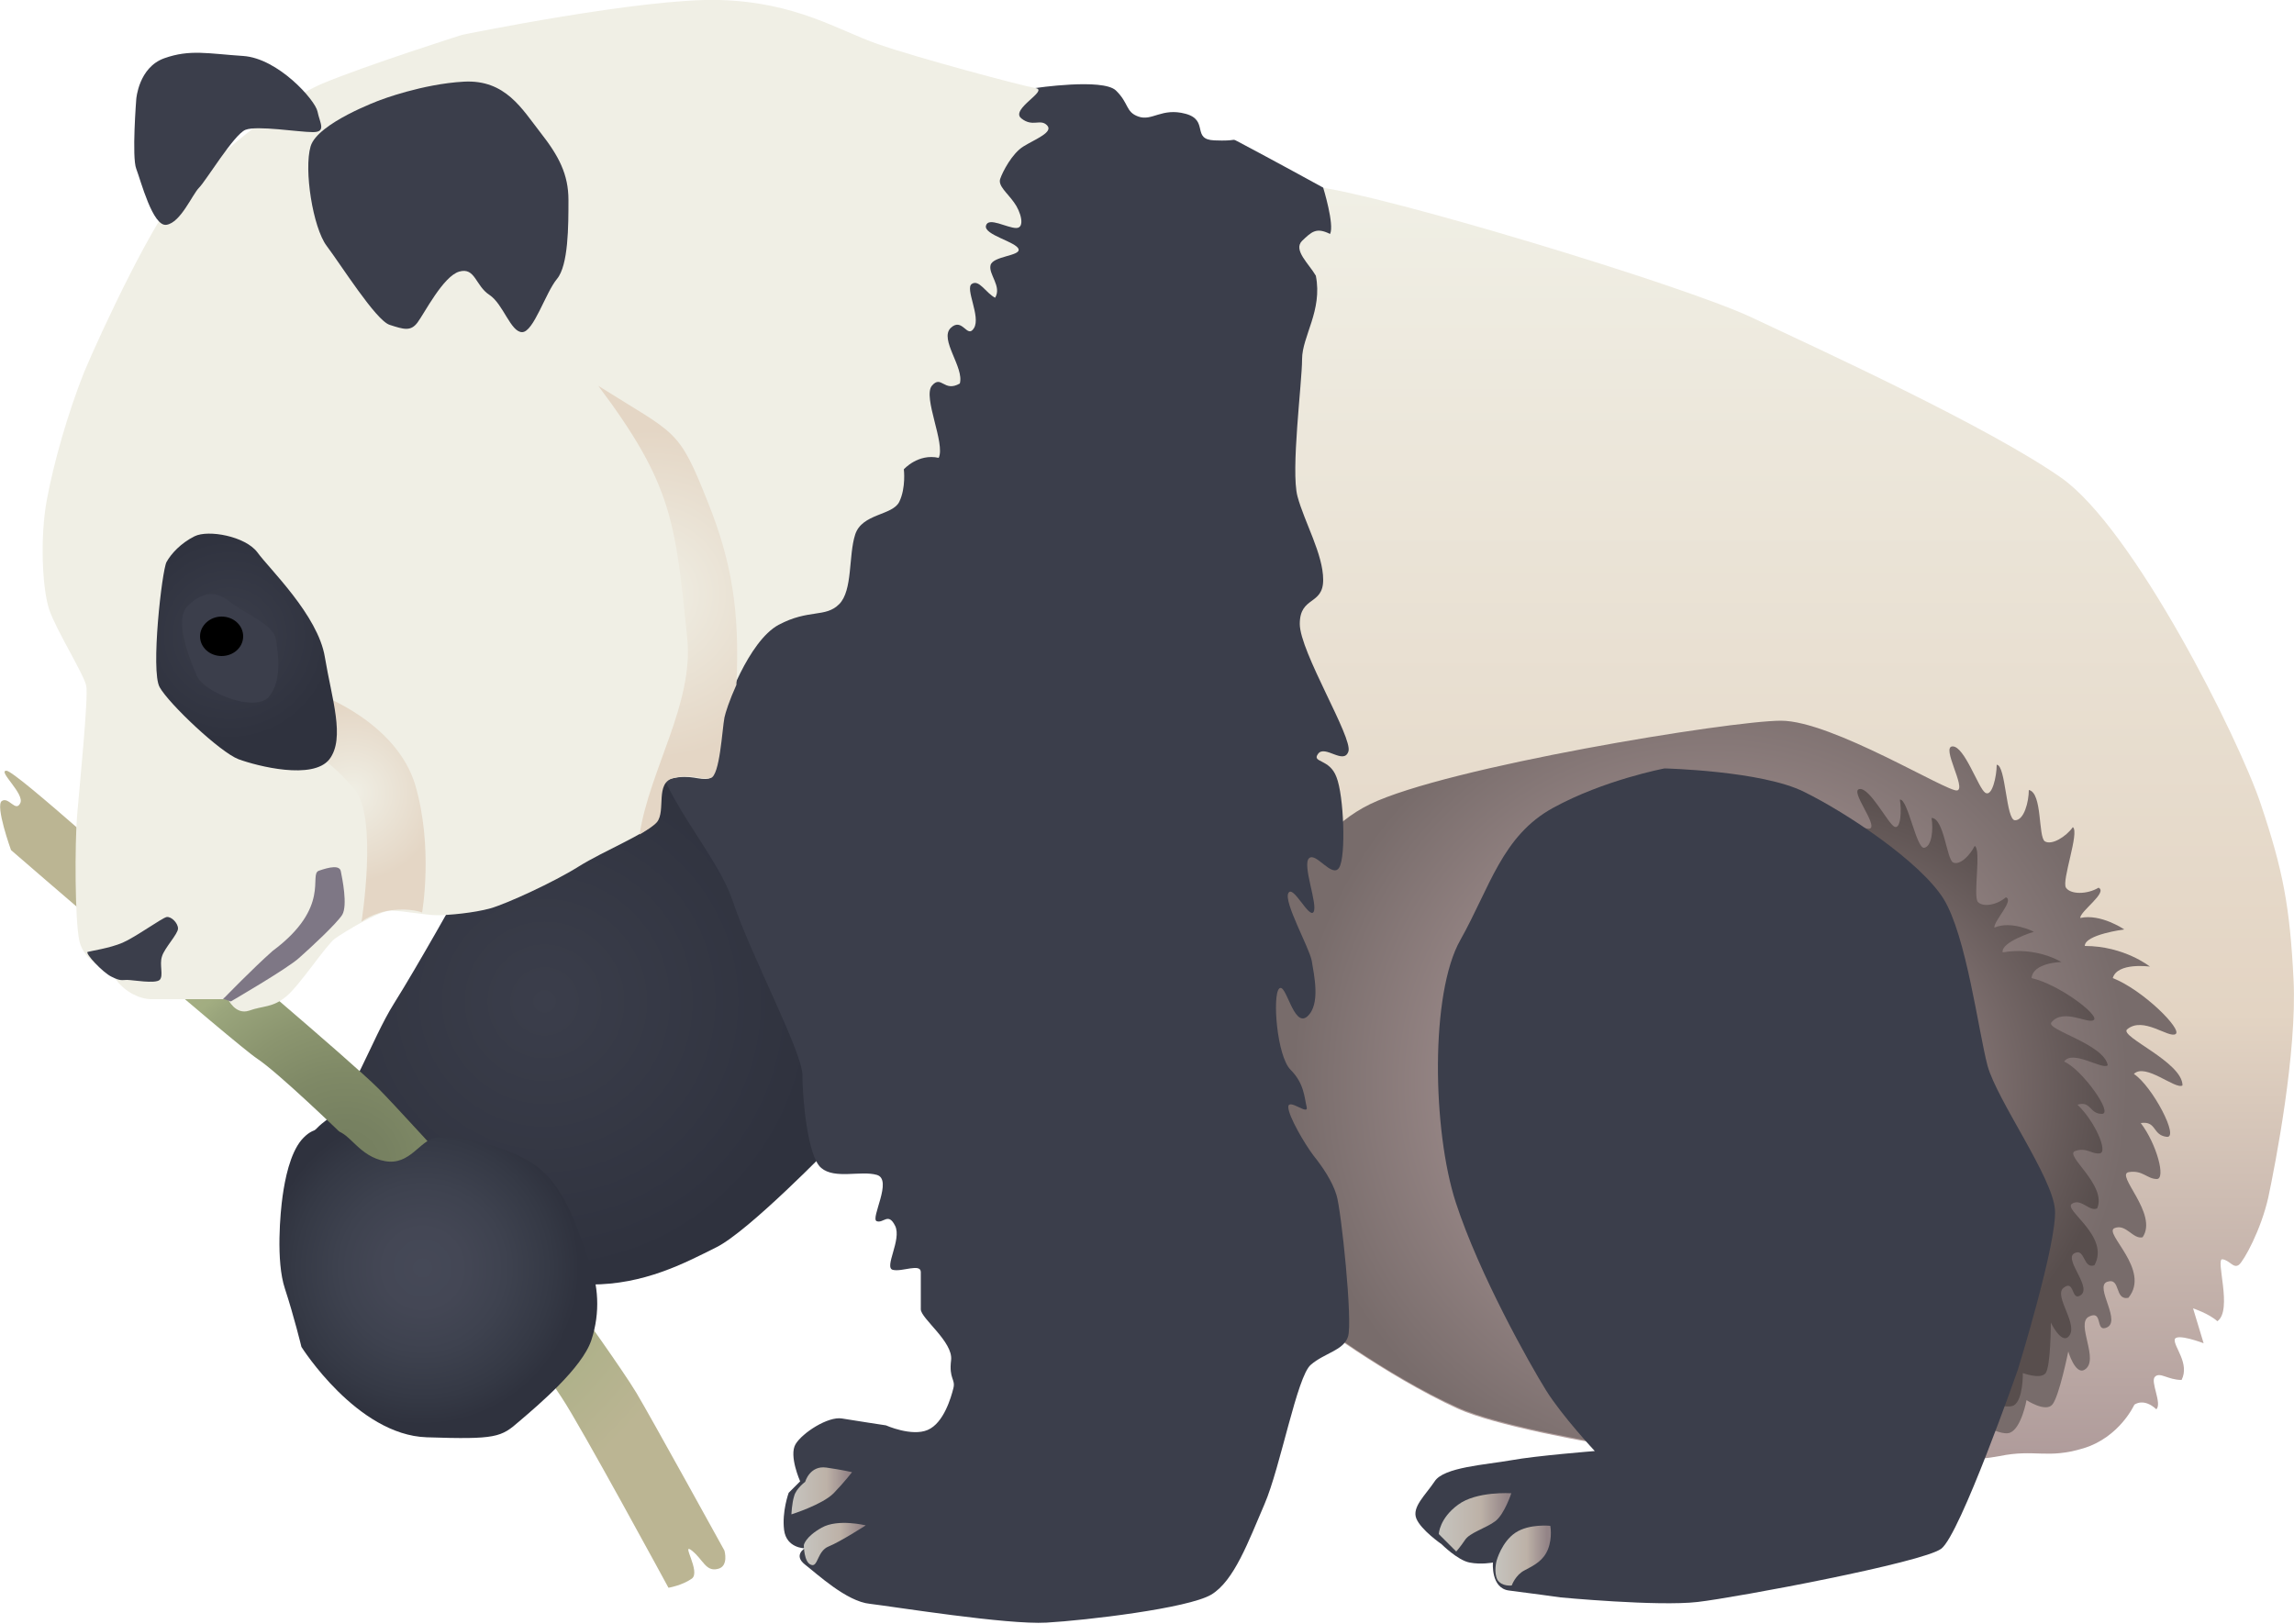
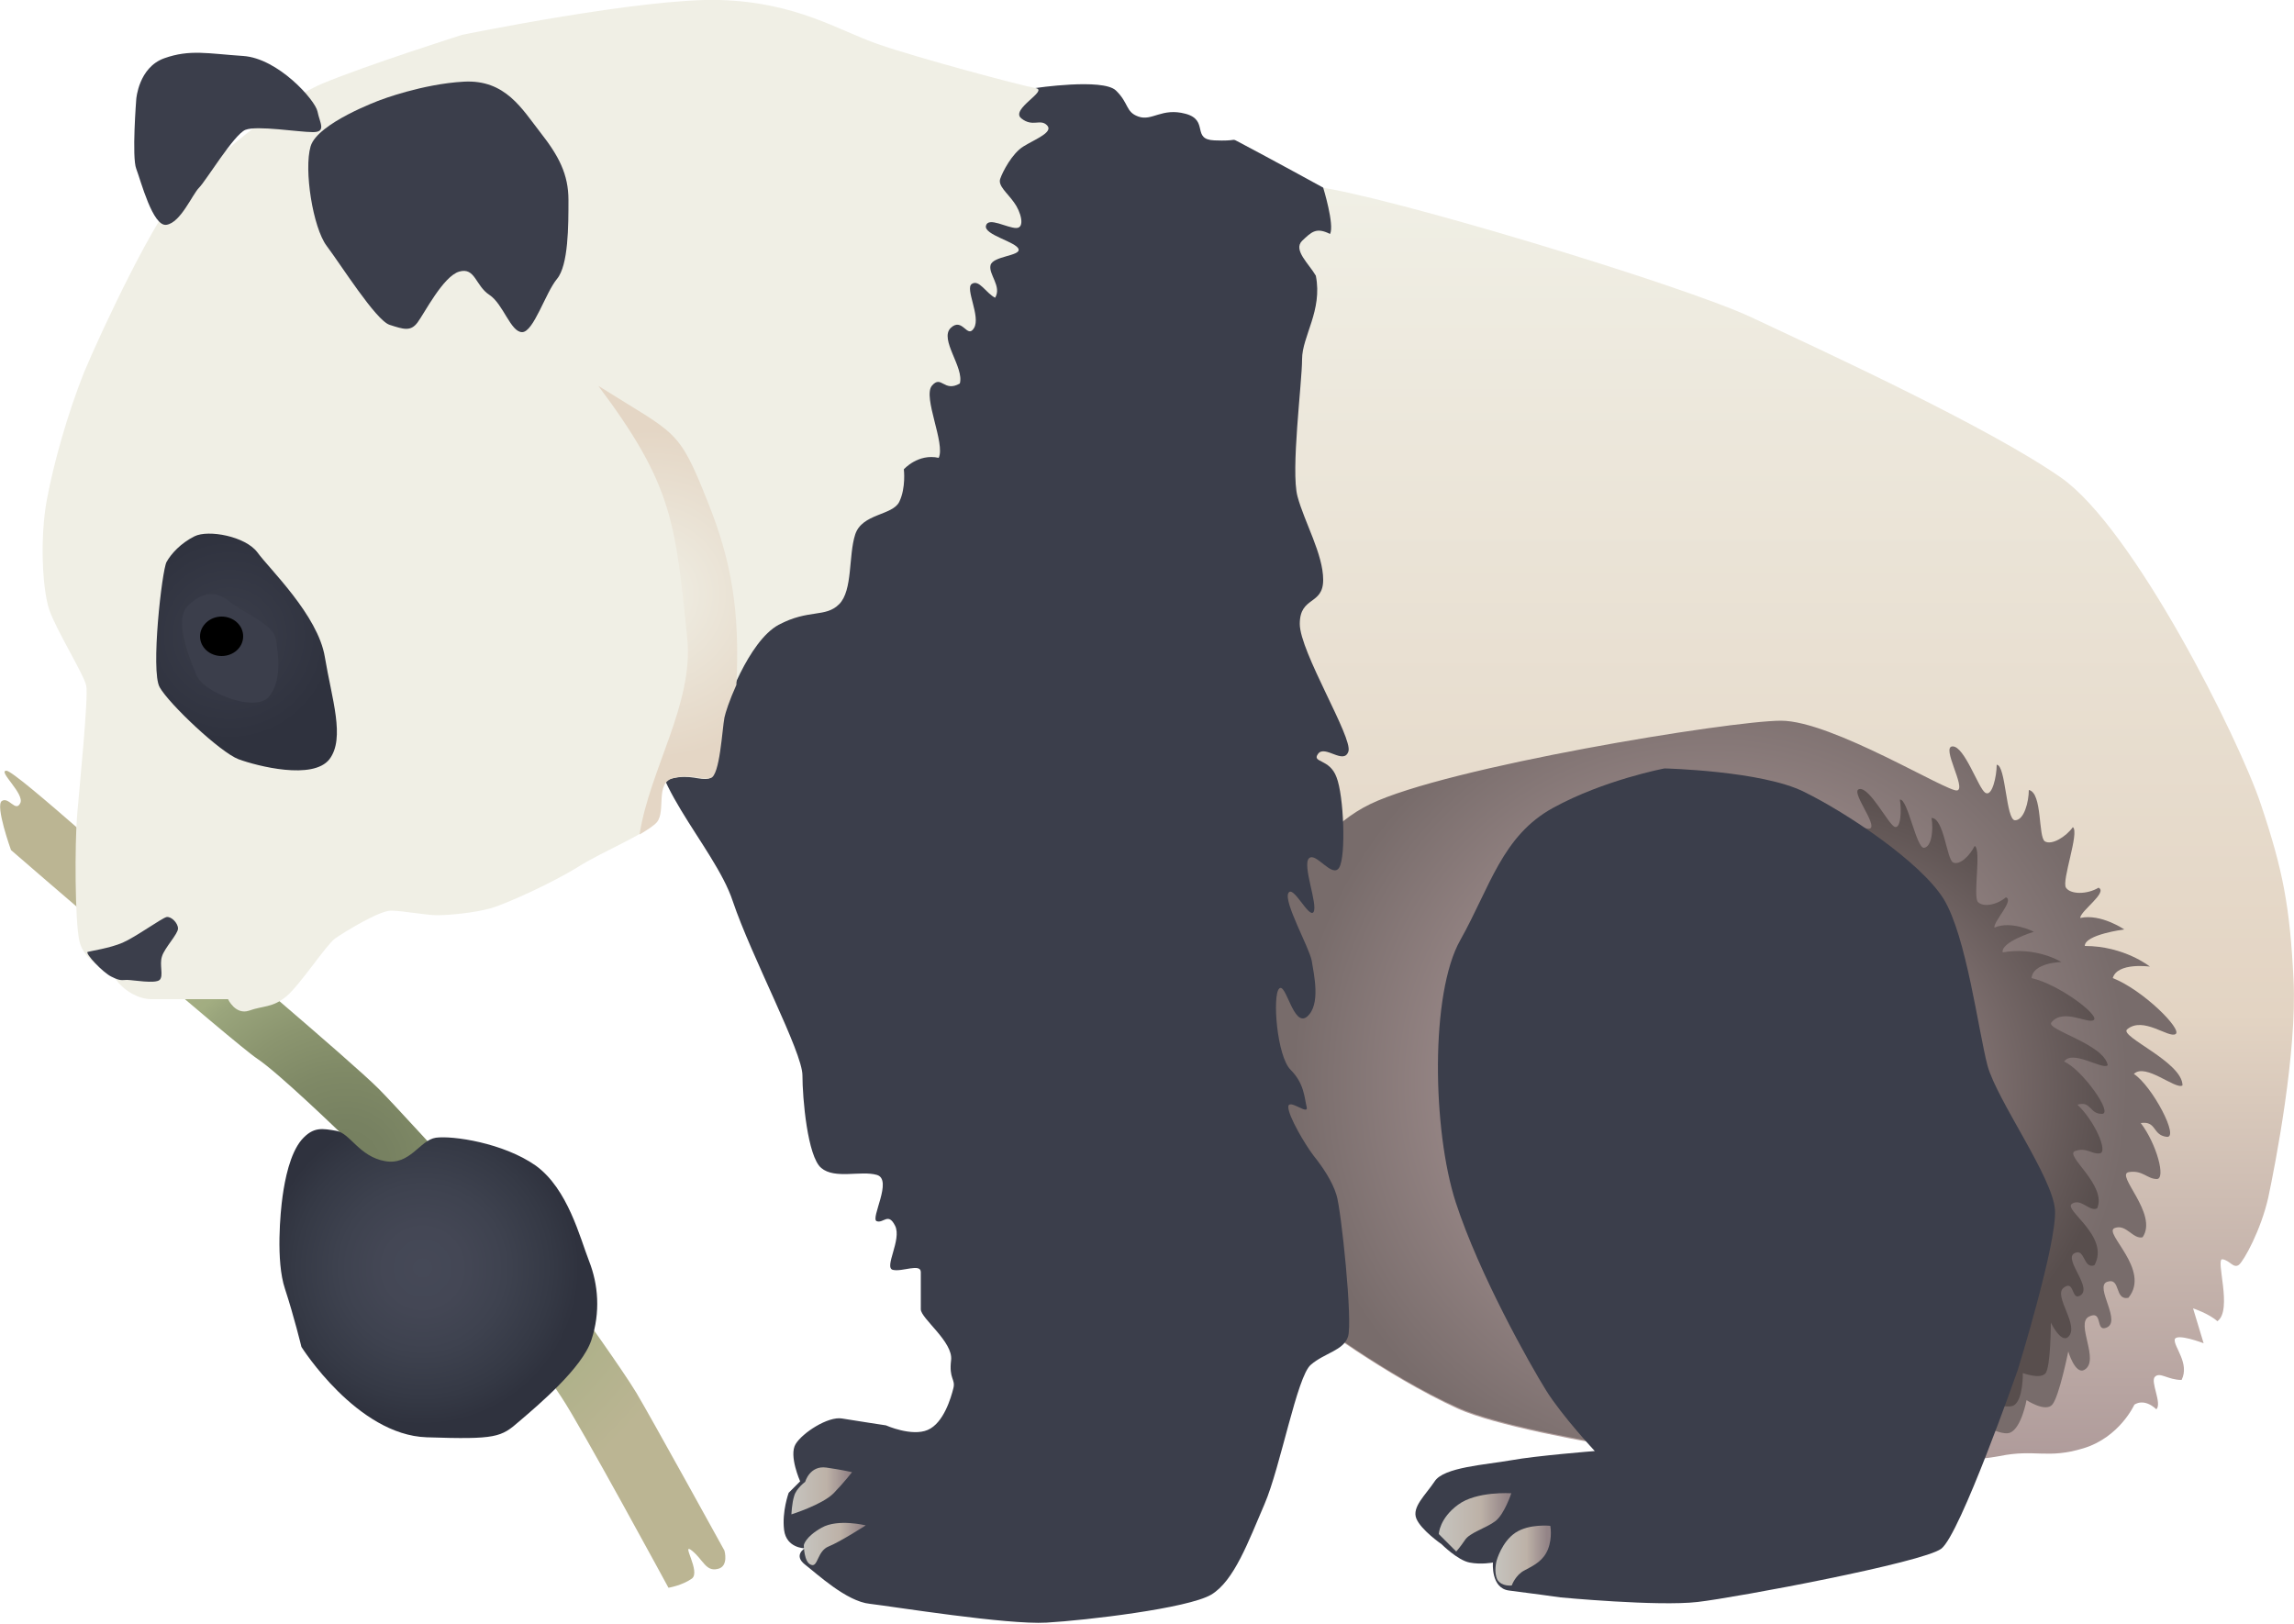
<svg xmlns="http://www.w3.org/2000/svg" xmlns:ns1="https://ian.umces.edu/media-library/" x="0px" y="0px" width="500" height="354" viewBox="0 0 500 354" xml:space="preserve">
  <title>Ailuropoda melanoleuca (Panda)</title>
  <desc>
    <ns1:title>Ailuropoda melanoleuca (Panda)</ns1:title>
    <ns1:descr>Illustration of Ailuropoda melanoleuca (Panda)</ns1:descr>
    <ns1:scene>
      <ns1:contains>mammal, giant, panda, Chordata, Mammalia, Carnivora, Ursidae, Ailuropoda, melanoleuca</ns1:contains>
      <ns1:when>2005-01-01</ns1:when>
    </ns1:scene>
  </desc>
  <g id="ian_symbols_86e9b8dbff32a8741106393e9455d0c6">
    <linearGradient id="ian_symbols_6a475acd5dc8b87465d7c239469da5b5" gradientUnits="userSpaceOnUse" x1="2475.211" y1="2584.938" x2="2475.211" y2="1177.594" gradientTransform="matrix(0.199 0 0 -0.199 -118.05 556.144)">
      <stop offset="0" style="stop-color:#F0EFE5" />
      <stop offset="0.64" style="stop-color:#E3D4C3" />
      <stop offset="1" style="stop-color:#AD9999" />
    </linearGradient>
    <path fill="url(#ian_symbols_6a475acd5dc8b87465d7c239469da5b5)" d="M286.7,40.7c14.3,1.6,80,21.4,95.1,28.5c15.1,7.1,51.5,23.8,67.4,34.9   c15.9,11.1,38.9,57.1,43.6,71.3c4.8,14.3,6.3,22.2,7.1,38.1c0.8,15.9-4,40.4-5.5,47.5c-1.6,7.1-5.3,13.8-6.4,14.7   c-1.2,0.9-2-1-3.6-1.2c-1.6-0.2,2.3,11.1-1.1,13.5c-1.9-1.7-5.3-2.8-5.3-2.8l2.3,7.6c0,0-6-2.3-6.3-0.8c-0.2,1.6,3.3,5.2,1.5,8.8   c-3,0-4.7-1.8-5.8-0.7c-1.1,1,1.6,5.8,0.3,7.1c-2.8-2.6-4.8-1-4.8-1s-3.2,7.1-11.1,9.5c-7.9,2.4-10.5,0.1-18.3,1.7   c-7.8,1.5-43.5,3.9-43.5,3.9s-58.6-7.1-74.5-14.2c-15.8-7.2-32.5-19.8-32.5-19.8L251,99.4C251,99.4,272.4,39.1,286.7,40.7   L286.7,40.7z" />
    <radialGradient id="ian_symbols_65855d9d35d6edc485bbb8e8915516fc" cx="372.775" cy="236.097" r="91.069" gradientUnits="userSpaceOnUse">
      <stop offset="0.309" style="stop-color:#AD9999" />
      <stop offset="1" style="stop-color:#786C6B" />
    </radialGradient>
    <path fill="url(#ian_symbols_65855d9d35d6edc485bbb8e8915516fc)" d="M428,308.2c0,0,7.6,5.1,10.1,4.1c2.5-1,3.6-7.1,3.6-7.1s4.1,2.7,5.6,1c1.5-1.7,3.5-11.6,3.5-11.6   s1.5,5.1,3.5,4c3.5-2-2-10.1,1-11.6c3-1.5,1.5,3,3.5,2.5c4.1-1-2.5-9.1,0.5-10.1c3-1,1.5,4.1,4.6,3.5c5-6.1-5.6-14.2-3-15.2   c2.5-1,4,2.5,6.1,2c3.5-5.1-6.1-13.7-3-14.2c3-0.5,4,1.5,6.1,1.5c2,0,0-7.6-3.5-12.2c3.5-0.5,2.5,2.6,5.6,3   c3,0.5-3.1-11.1-7.1-13.7c2.5-2.5,9.1,3.5,10.6,2.5c0-5.1-13.7-10.6-12.1-12.2c3.5-3,9.1,2,10.6,1c1.5-1-7.1-9.6-13.7-12.2   c1-3.5,8.1-2.5,8.1-2.5s-5.6-4.5-14.2-4.5c0-2.5,8.6-3.6,8.6-3.6s-5.1-3.5-9.6-2.5c0-1.5,6.1-5.6,4-6.6c-2.5,1.5-6.1,1.5-7.1,0   c-1-1.5,3-12.1,1.5-13.2c-1.5,2.1-4.6,4-6.1,3.1c-1.5-1-0.5-10.6-3.5-11.2c0,2.5-1,6.6-3,6.6c-2,0-2-12.1-4-12.1   c0,2.5-1,7.1-2.5,6.1c-1.5-1-4.5-10.1-7.1-10.1c-2.6,0,3,9.1,1,9.6c-2,0.5-27.3-15.2-38.4-15.2c-11.1,0-72.9,10.1-89.6,18.2   c-16.7,8.1-22.8,30.9-22.8,30.9h0l-3.9,7.5l13.3,73.3c0,0,16.7,12.7,32.5,19.8c4.4,2,12.2,4,21,5.8l9.5,1.9L428,308.2z" />
    <radialGradient id="ian_symbols_c2ead726a40c48f4ddf7b157aaa942da" cx="-6951.631" cy="9251.416" r="48.376" gradientTransform="matrix(1.385 -0.118 -0.118 -1.385 11113.806 12230.639)" gradientUnits="userSpaceOnUse">
      <stop offset="0" style="stop-color:#AD9999" />
      <stop offset="1" style="stop-color:#584E4D" />
    </radialGradient>
    <path fill="url(#ian_symbols_c2ead726a40c48f4ddf7b157aaa942da)" d="M343.6,230.1c0,0-8.1-39.4,5-49.2c13.1-9.8,14.2-7,23.7-8.6c9.5-1.6,33.6,9.1,35.3,8.3   c1.7-0.8-4.5-8.3-2.3-8.6c2.2-0.4,6.2,7.5,7.6,8.2c1.4,0.7,1.6-3.6,1.2-5.9c1.7-0.3,3.6,10.8,5.3,10.5c1.7-0.3,2-4.1,1.6-6.5   c2.7,0,3.3,9,4.7,9.7c1.5,0.7,3.7-1.6,4.7-3.6c1.5,0.7-0.4,11,0.7,12.2c1.1,1.2,4.1,0.7,6.1-1c1.9,0.6-2.7,5.2-2.5,6.6   c3.7-1.6,8.6,0.9,8.6,0.9s-7.2,2.2-6.8,4.5c7.4-1.3,12.8,2.1,12.8,2.1s-6.2,0.1-6.5,3.5c6,1.4,14.7,8,13.6,9.1   c-1.1,1.1-6.7-2.7-9.3,0.6c-1.1,1.6,11.5,4.7,12.3,9.3c-1.1,1.1-7.7-3.5-9.5-0.8c3.9,1.7,10.9,11.5,8.2,11.4c-2.7,0-2.3-2.9-5.3-2   c3.8,3.6,6.7,10.3,4.9,10.6c-1.7,0.3-2.9-1.4-5.4-0.5c-2.5,0.9,7,7.4,4.8,12.5c-1.7,0.8-3.5-2.3-5.5-1c-2,1.3,8.4,7.1,4.9,13.4   c-2.5,0.9-2-3.9-4.4-2.6c-2.4,1.4,4.4,7.8,1.1,9.3c-1.7,0.8-1.1-3.6-3.4-1.8c-2.4,1.8,3.7,8.4,0.9,10.8c-1.6,1.2-3.7-3.2-3.7-3.2   s0,9.8-1.2,11.1s-4.9-0.1-4.9-0.1s0.1,5.7-1.9,7c-2,1.3-9.3-2.2-9.3-2.2l-65.2,10.4l-9.4,2.3l-6.3-8.1l-10.2-18.9l-2.3-33.3   L343.6,230.1L343.6,230.1z" />
    <path fill="#3B3E4B" d="M362.8,167.5c0,0-13.2,2.5-24.3,8.6c-11.1,6.1-13.7,17.2-20.2,28.8c-6.6,11.6-6.1,41.5-1,57.2   c5.1,15.7,16.2,35.4,19.7,41c3.5,5.6,10.6,13.2,10.6,13.2s-12.7,1-18.2,2c-5.6,1-14.7,1.5-16.7,4.6c-2,3-5,5.6-4,8.1   c1,2.5,5.5,5.6,5.5,5.6s3.5,3.5,6.1,4c2.5,0.5,5.1,0,5.1,0s-0.5,5.6,3.5,6.1c4.1,0.5,11.2,1.5,11.2,1.5s21.2,2,29.9,1   c8.6-1,49.1-8.6,53.1-11.6c4.1-3,16.7-39,16.7-39s8.6-27.8,8.1-34.9c-0.5-7.1-12.6-23.8-14.7-31.4c-2-7.6-4.6-28.3-9.6-36.4   c-5.1-8.1-21.2-18.8-30.4-23.3C384,168,362.8,167.5,362.8,167.5L362.8,167.5z" />
    <linearGradient id="ian_symbols_d24ea8bbad09ee242d369ed7986cc7a6" gradientUnits="userSpaceOnUse" x1="2226.731" y1="1089.157" x2="2287.457" y2="1089.157" gradientTransform="matrix(0.199 0 0 -0.199 -118.05 556.144)">
      <stop offset="0" style="stop-color:#F0EFE5" />
      <stop offset="0.64" style="stop-color:#E3D4C3" />
      <stop offset="1" style="stop-color:#AD9999" />
    </linearGradient>
    <path opacity="0.77" fill="url(#ian_symbols_d24ea8bbad09ee242d369ed7986cc7a6)" enable-background="new    " d="M326.2,340.2c0,0,1.1-4.1,4.1-6.1c3-2,7.6-1.5,7.6-1.5   s0.5,2.5-0.5,5.1c-1,2.5-3,3.5-5.1,4.6c-2,1-2.8,3.3-2.8,3.3s-2.1,0.3-3.1-1.2C325.5,342.7,326.2,340.2,326.2,340.2L326.2,340.2z" />
    <linearGradient id="ian_symbols_a0dad5186b37a4c485f65646586d3799" gradientUnits="userSpaceOnUse" x1="2164.546" y1="1125.432" x2="2243.65" y2="1125.432" gradientTransform="matrix(0.199 0 0 -0.199 -118.05 556.144)">
      <stop offset="0" style="stop-color:#F0EFE5" />
      <stop offset="0.64" style="stop-color:#E3D4C3" />
      <stop offset="1" style="stop-color:#AD9999" />
    </linearGradient>
    <path opacity="0.77" fill="url(#ian_symbols_a0dad5186b37a4c485f65646586d3799)" enable-background="new    " d="M313.6,334.4c0,0,0.1-3.4,4.2-6.4   c4-3,11.6-2.5,11.6-2.5s-1.5,4.6-3.5,6.1c-2,1.5-5.6,2.5-6.6,4.1c-1,1.5-1.9,2.5-1.9,2.5L313.6,334.4L313.6,334.4z" />
    <radialGradient id="ian_symbols_ea330aef5b313034b197438a9a755f8c" cx="-7909.993" cy="8664.505" r="42.877" gradientTransform="matrix(1.39 0 0 -1.39 11113.531 12261.885)" gradientUnits="userSpaceOnUse">
      <stop offset="0" style="stop-color:#3B3E4B" />
      <stop offset="1" style="stop-color:#2F323E" />
    </radialGradient>
-     <path fill="url(#ian_symbols_ea330aef5b313034b197438a9a755f8c)" d="M100.6,193.4c0,0-9.6,17.2-14.7,25.3c-5.1,8.1-9.1,21.2-15.2,25.8c-6.1,4.6-7.1,12.2-7.1,12.2   l36.4,25.3c0,0,17.2-2,28.8-2c11.6,0,20.3-4.6,27.3-8.1c7.1-3.5,25.3-22.3,25.3-22.3l-20.3-80.5l-25.3-7.6L100.6,193.4L100.6,193.4   z" />
    <radialGradient id="ian_symbols_0e94b7630603e6d445abdb9d89bf6902" cx="-7941.19" cy="8638.815" r="60.581" gradientTransform="matrix(1.39 0 0 -1.39 11113.531 12261.885)" gradientUnits="userSpaceOnUse">
      <stop offset="0" style="stop-color:#747E5E" />
      <stop offset="0.11" style="stop-color:#778161" />
      <stop offset="0.237" style="stop-color:#7F8966" />
      <stop offset="0.372" style="stop-color:#8B956F" />
      <stop offset="0.511" style="stop-color:#9AA57C" />
      <stop offset="0.551" style="stop-color:#A2AD81" />
      <stop offset="1" style="stop-color:#BBB593" />
    </radialGradient>
    <path fill="url(#ian_symbols_0e94b7630603e6d445abdb9d89bf6902)" d="M2.4,185.3c0,0,49.1,42.5,53.7,45.5c4.5,3,17.2,15.2,21.3,19.2c4,4,21.2,18.7,21.2,18.7   s19.7,29.9,23.8,35.9c4.1,6.1,23.3,41.5,23.3,41.5s3-0.5,5.1-2c2-1.5-2.5-8.1,0-6.1c2.5,2,3,4.6,5.6,4c2.5-0.5,1.5-4,1.5-4   s-16.2-29.4-19.2-34.4c-3-5-13.2-19.2-13.2-19.2s-36.9-41-43-47.1c-6.1-6.1-39-33.9-45-39C31.2,193.4,3.4,168,1.4,168   c-2,0,4.1,5.1,3,7.1c-1,2-2.5-1.5-4-0.5C-1.1,175.6,2.4,185.3,2.4,185.3L2.4,185.3z" />
    <path fill="#D1913B" d="M183.4,310.3c-3.1,0-7.7,3-9,5c-0.7,1.2-0.1,4,0.6,6c1.1-0.6,2.9-1.5,4.5-2.5c0.8-0.5,0.9-0.9,1-1.7   c0.2-1,0.5-2.4,2.6-3.4c1.5-0.8,3.9-1.8,6-2.6C187.1,310.9,184.9,310.6,183.4,310.3L183.4,310.3L183.4,310.3z" />
    <path fill="#3B3E4B" d="M225.6,19.2c0,0,14.7-2.2,17.6,0.5c2.9,2.8,2.1,4.7,4.9,5.7c3,1.1,5.1-2,10.3-0.6c5.2,1.4,1.2,5.6,6.3,5.8   c5,0.2,3.7-0.5,5,0.2c7.6,4,18.7,10.1,18.7,10.1s2.5,8.1,1.5,10.1c-3-1.5-4-0.5-6.1,1.5c-2,2,1.5,5,3,7.6c1.5,7.6-3,13.2-3,18.2   c0,5.1-2.5,24.3-1,29.9c1.5,5.6,5.6,12.6,5.6,18.2c0,5.6-5.1,3.5-5.1,9.6c0,6.1,11.6,24.8,10.6,27.8c-1,3-5.1-1.5-6.6,0.5   c-1.5,2,2.5,1,4,5.1c1.6,4,2.1,17.2,0.6,19.7c-1.5,2.5-5.1-3.5-6.6-2c-1.5,1.5,2,10.1,1,11.7c-1,1.5-4.5-6.1-5.5-4.1   c-1,2,4.5,11.7,5.1,14.7c0.5,3.1,2,9.6-1,12.2c-3,2.5-4.6-7.6-6.1-6.1c-1.5,1.5-0.5,14.7,2.5,17.7c3,3,3,6.1,3.5,8.1c0.5,2-4-2-4,0   c0,2,3.6,8.1,5.5,10.6c2,2.5,4.1,5.6,5,8.6c1,3,3.6,27.8,2.5,30.9c-1,3-5.1,3.5-8.1,6.1c-3,2.5-6.6,22.3-10.1,30.4   c-3.5,8.1-6.6,16.7-11.6,19.7c-5.1,3-27.3,5.6-35.9,6.1c-8.6,0.5-33.4-3.5-38.5-4.1c-5.1-0.5-11.6-6.6-14.2-8.6c-2.5-2,0-3.5,0-3.5   s-4,0-4.5-4c-0.5-4,1-8.1,1-8.1l2.5-2.5c0,0-2.5-5.6-1-8.1c1.5-2.5,7.1-6.1,10.1-5.6c3,0.5,9.6,1.5,9.6,1.5s5.6,2.5,9.1,1   s5.1-7.1,5.6-9.1c0.5-2-1-2-0.5-6.1c0.5-4-6.6-9.1-6.6-11.1v-8.1c0-2-4.1,0-6.1-0.5c-2-0.5,2-6.6,0.5-9.6c-1.5-3-2.5-0.5-4-1   c-1.5-0.5,3.6-9.1,0-10.1c-3.5-1-9.1,1-12.1-1.5c-3-2.5-4.1-15.2-4.1-20.2c0-5.1-11.1-25.8-15.2-38c-4-12.1-20.7-27.8-16.2-39   c4.5-11.1,68.3-134.1,68.3-134.1L225.6,19.2L225.6,19.2z" />
    <radialGradient id="ian_symbols_21d1558977c64a34f9bcd00cec54a74c" cx="-7929.115" cy="8622.7" r="24.599" gradientTransform="matrix(1.39 0 0 -1.39 11113.531 12261.885)" gradientUnits="userSpaceOnUse">
      <stop offset="0" style="stop-color:#454957" />
      <stop offset="0.245" style="stop-color:#444755" />
      <stop offset="0.526" style="stop-color:#3E424F" />
      <stop offset="0.825" style="stop-color:#353945" />
      <stop offset="1" style="stop-color:#2F323E" />
    </radialGradient>
    <path fill="url(#ian_symbols_21d1558977c64a34f9bcd00cec54a74c)" d="M65.7,293.6c0,0,12.1,19.2,27.3,19.7c15.2,0.5,16.2,0,20.2-3.5c4.1-3.5,13.7-11.6,15.7-17.7   c2-6.1,1.5-12.1-0.5-17.2c-2-5.1-4.6-15.7-11.6-20.8c-7.1-5-18.2-6.6-21.8-6.1c-3.5,0.5-5.6,6.1-11.1,5.1c-5.6-1-7.6-6.1-10.6-6.6   c-3-0.5-5-1-7.6,2c-2.5,3-3.6,8.6-4.1,12.2c-0.5,3.5-1.5,14.2,0.5,20.2C64.1,287,65.7,293.6,65.7,293.6L65.7,293.6z" />
    <path fill="#F0EFE5" d="M39.9,41c5.6-5,20.7-18.7,30.4-22.8c9.6-4,30.4-10.6,30.4-10.6s39.5-8.1,56.2-7.6   c16.7,0.5,25.8,6.6,34.4,9.6c8.6,3,31.4,9.1,34.4,9.6c3,0.5-5.6,4.6-3.1,6.6c2.5,2,4.1,0,5.6,1.5c1.5,1.5-2.5,3-5.1,4.6   c-2.5,1.5-4.6,5.6-5.1,7.1c-0.5,1.5,1.5,3,3,5.1c1.5,2,2.5,5.6,0.5,5.6c-2,0-6.1-2.5-6.6-0.5c-0.5,2,6.6,3.5,7.1,5.1   c0.5,1.5-5.6,1.5-6.1,3.5c-0.5,2,2.5,4.6,1,7.1c-2-1-3.5-4.1-5.1-3c-1.5,1,2,7.1,0.5,9.6c-1.5,2.5-2.5-2.5-5.1,0   c-2.5,2.5,3,8.6,2,12.1c-3.5,2-4-2-6.1,0.5c-2,2.5,3,12.6,1.5,15.7c-4.5-1-7.6,2.5-7.6,2.5s0.5,4-1,7.1c-1.5,3-8.1,2.5-9.6,7.1   c-1.5,4.6-0.5,12.2-3.5,15.2c-3,3-6.6,1-13.2,4.5c-6.6,3.6-11.6,17.7-12.2,20.3c-0.5,2.5-1,12.7-3,13.2c-2,0.5-4-1-8.1,0   c-4.1,1-1.5,7.1-3.6,9.6c-2,2.5-11.1,6.1-16.7,9.6c-5.6,3.5-15.7,8.1-19.2,9.1c-3.6,1-9.1,1.5-11.6,1.5c-2.5,0-7.6-1-10.1-1   c-2.5,0-10.1,4.6-12.2,6.1c-2,1.5-7.6,10.1-10.6,12.6c-3,2.5-5.1,2-8.1,3.1c-3,1-4.6-2.5-4.6-2.5s-14.2,0-16.7,0   c-2.5,0-5.6-1.5-7.6-4.1c-2-2.5-7.1-4-8.1-8.6c-1-4.5-1-21.2-0.5-27.3c0.5-6.1,2.5-25.8,2-28.3c-0.5-2.5-6.6-12.2-8.1-16.7   c-1.5-4.6-2-15.7-0.5-23.8c1.5-8.1,4.5-18.7,8.1-27.8C22.2,71.9,34.3,46.1,39.9,41L39.9,41z" />
    <radialGradient id="ian_symbols_a2fb1de2c4c67324c1859fbae179e449" cx="-7940.183" cy="8697.195" r="14.081" gradientTransform="matrix(1.39 0 0 -1.39 11113.531 12261.885)" gradientUnits="userSpaceOnUse">
      <stop offset="0" style="stop-color:#F0EFE5" />
      <stop offset="0.989" style="stop-color:#E4D6C5" />
    </radialGradient>
-     <path fill="url(#ian_symbols_a2fb1de2c4c67324c1859fbae179e449)" d="M68.2,164c0,0,4,2,9.1,8.1c5.1,6.1,1.5,28.8,1.5,28.8s2.5-2,6.6-2.5c4.1-0.5,6.6,0.5,6.6,0.5   s2.5-14.2-1.5-27.8c-4.1-13.7-20.8-19.7-20.8-19.7L68.2,164L68.2,164z" />
    <radialGradient id="ian_symbols_79372d044792f7c471e166d4ebe66b6f" cx="-7893.39" cy="8728.357" r="26.057" gradientTransform="matrix(1.39 0 0 -1.39 11113.531 12261.885)" gradientUnits="userSpaceOnUse">
      <stop offset="0" style="stop-color:#F0EFE5" />
      <stop offset="0.989" style="stop-color:#E4D6C5" />
    </radialGradient>
    <path fill="url(#ian_symbols_79372d044792f7c471e166d4ebe66b6f)" d="M154.3,109.5c-6.5-16.4-6.8-14.6-23.9-25.4c16.2,21.6,16.8,29.7,19.4,55.1   c1.4,14.2-8.2,28.5-10.4,42.7c1.7-1,3.1-1.9,3.8-2.7c2-2.5-0.5-8.6,3.6-9.6c4-1,6.1,0.5,8.1,0c2-0.5,2.5-10.6,3-13.2   c0.2-1,1.1-3.8,2.6-7.1C161.3,133.1,159.4,122.2,154.3,109.5L154.3,109.5z" />
    <radialGradient id="ian_symbols_7ec91ae90f7c6e54515dde5f71c5046e" cx="-7959.352" cy="8721.84" r="16.508" gradientTransform="matrix(1.39 0 0 -1.39 11113.531 12261.885)" gradientUnits="userSpaceOnUse">
      <stop offset="0" style="stop-color:#3B3E4B" />
      <stop offset="1" style="stop-color:#2F323E" />
    </radialGradient>
    <path fill="url(#ian_symbols_7ec91ae90f7c6e54515dde5f71c5046e)" d="M42.4,116.9c-3,1.5-5.1,3.8-6.1,5.6c-1,1.8-3.5,23.8-1.5,27.3c2,3.6,13.2,14.2,17.2,15.7   c4.1,1.5,16.2,4.6,19.8,0c3.5-4.6,0.5-13.2-1-22.3c-1.5-9.1-12.1-19.2-14.7-22.8C53.5,116.9,45.4,115.4,42.4,116.9L42.4,116.9z" />
    <path fill="#3B3E4B" d="M35.8,12.7c5.6-2,9.6-1,17.2-0.5c7.6,0.5,15.7,9.6,16.2,12.1c0.5,2.5,2,4.5-1,4.5c-3.1,0-12.2-1.5-14.7-0.5   c-2.5,1-8.6,11.1-10.1,12.6c-1.5,1.5-4,7.6-7.1,8.1c-3,0.5-5.6-9.6-6.6-12.2c-1-2.5,0-15.2,0-15.2S30.2,14.7,35.8,12.7z" />
    <path fill="#3B3E4B" d="M67.7,31.9c1.5-5.1,15.2-10.1,15.2-10.1s9.1-3.5,18.2-4c9.1-0.5,12.7,6,16.7,11.1c4,5.1,6.1,9.1,6.1,14.7   c0,5.6,0,14.2-2.5,17.2c-2.5,3-5.1,11.6-7.6,11.6c-2.5,0-4.1-6.1-7.1-8.1c-3.1-2-3.1-6.1-6.6-5.1c-3.5,1-7.6,9.1-9.1,11.1   c-1.5,2-3,1.5-6.1,0.5c-3-1-10.6-13.1-13.7-17.2C68.2,49.6,66.2,37,67.7,31.9L67.7,31.9z" />
    <path fill="#3B3E4B" d="M19.1,207.5c0.6-0.2,4.8-0.8,7.6-2c2.8-1.2,8.6-5.4,9.6-5.6c1-0.2,2.5,1.3,2.5,2.5c0,1.2-3,4.3-3.5,6.1   c-0.6,1.8,0.4,4.2-0.5,5.1c-1,0.9-5.9,0-7.1,0c-1.2,0-1.4,0.3-3.4-0.7C22.4,212,18.5,207.8,19.1,207.5z" />
-     <path fill="#7E7785" d="M49,217.4c0,0,6.1-6.3,10.4-10.1c12.9-9.6,7.8-16.7,10.1-17.5c2.3-0.8,4.6-1.3,4.8,0.2   c0.3,1.5,1.5,7.3,0.3,9.4c-1.3,2-6.8,7.1-9.4,9.4c-2.5,2.3-14.9,9.5-14.9,9.5l-1.7-0.6L49,217.4z" />
    <linearGradient id="ian_symbols_c79f04ff6adf0a44c5078e47e794425c" gradientUnits="userSpaceOnUse" x1="1470.551" y1="1101.107" x2="1538.085" y2="1101.107" gradientTransform="matrix(0.199 0 0 -0.199 -118.05 556.144)">
      <stop offset="0" style="stop-color:#F0EFE5" />
      <stop offset="0.64" style="stop-color:#E3D4C3" />
      <stop offset="1" style="stop-color:#AD9999" />
    </linearGradient>
    <path opacity="0.77" fill="url(#ian_symbols_c79f04ff6adf0a44c5078e47e794425c)" enable-background="new    " d="M175.2,336.8c0,0,0.3-1.8,3.9-3.8   c3.5-2,9.6-0.5,9.6-0.5s-5.6,3.6-8.1,4.6c-2.5,1-2.3,4.6-3.8,4C175.2,340.6,175.2,336.8,175.2,336.8L175.2,336.8z" />
    <linearGradient id="ian_symbols_a99e0984f05be1d4d91e94738bbc2e44" gradientUnits="userSpaceOnUse" x1="1456.652" y1="1159.514" x2="1522.844" y2="1159.514" gradientTransform="matrix(0.199 0 0 -0.199 -118.05 556.144)">
      <stop offset="0" style="stop-color:#F0EFE5" />
      <stop offset="0.64" style="stop-color:#E3D4C3" />
      <stop offset="1" style="stop-color:#AD9999" />
    </linearGradient>
    <path opacity="0.77" fill="url(#ian_symbols_a99e0984f05be1d4d91e94738bbc2e44)" enable-background="new    " d="M175.5,323c0,0,1-3.6,4.6-3.1c3.5,0.5,5.6,1,5.6,1   s-1.5,2-4,4.6c-2.5,2.5-9.2,4.6-9.2,4.6s0.1-2.5,0.6-4C173.5,324.5,175.5,323,175.5,323L175.5,323z" />
    <path fill="#3B3E4B" d="M50,131.1c3,2.5,9.6,5,10.1,8.1c0.5,3,1.5,9.1-1.5,12.7c-3.1,3.5-14.2-1-15.7-4.6c-1.5-3.5-5.1-12.1-2-15.2   C43.9,129.1,46.9,128.6,50,131.1z" />
    <path d="M53,138.7c0,2.4-2.1,4.3-4.7,4.3c-2.6,0-4.7-1.9-4.7-4.3c0-2.3,2.1-4.3,4.7-4.3C50.9,134.4,53,136.3,53,138.7L53,138.7z" />
  </g>
</svg>